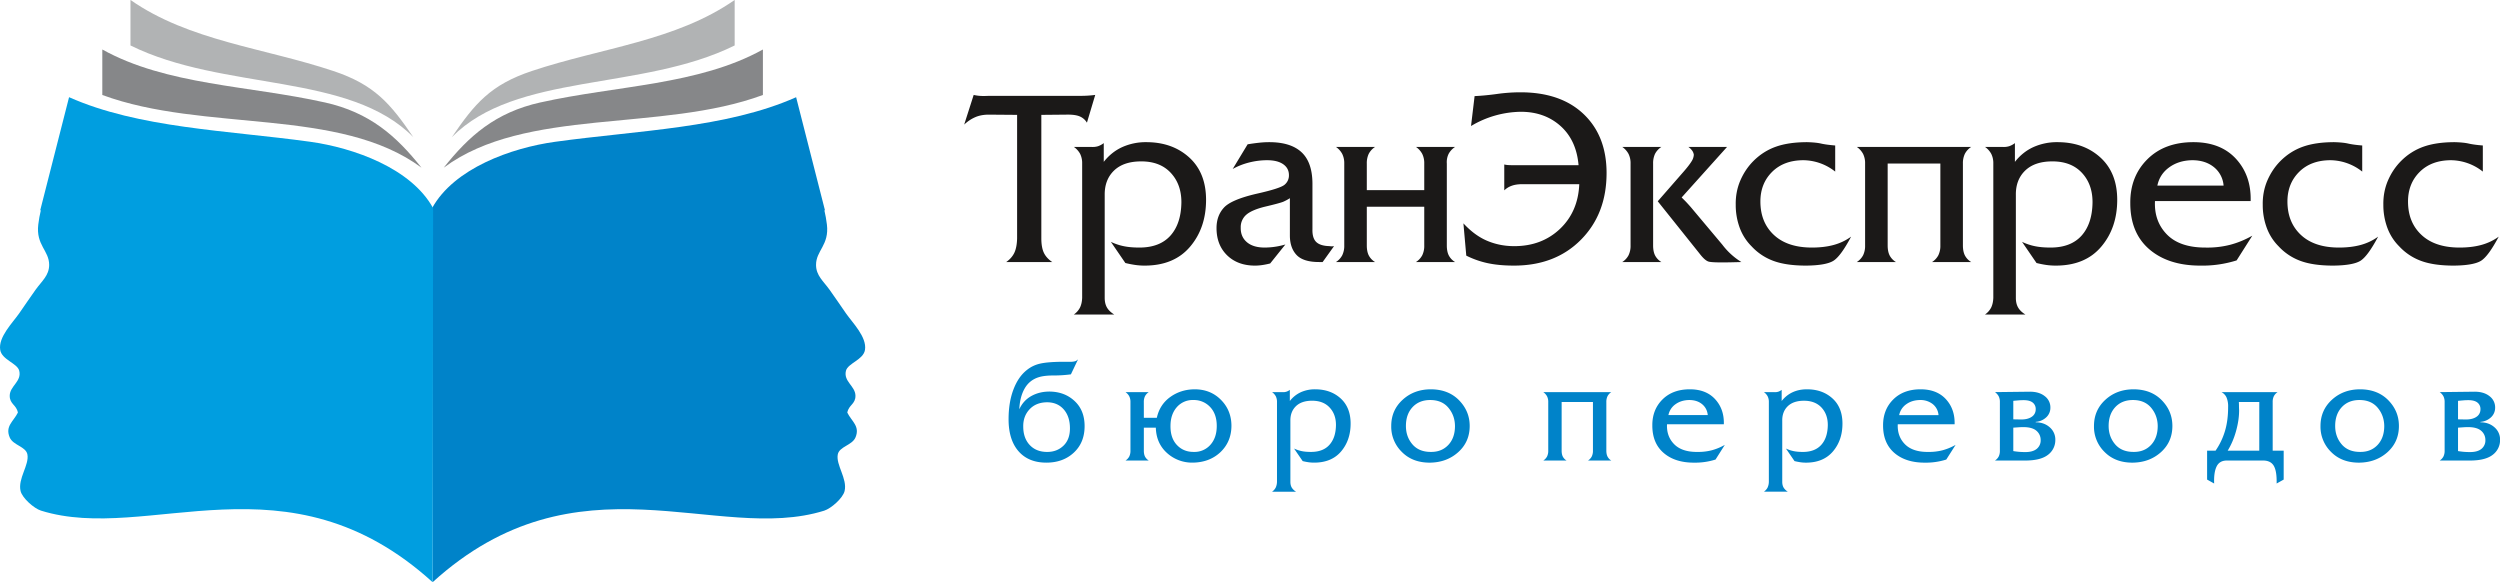
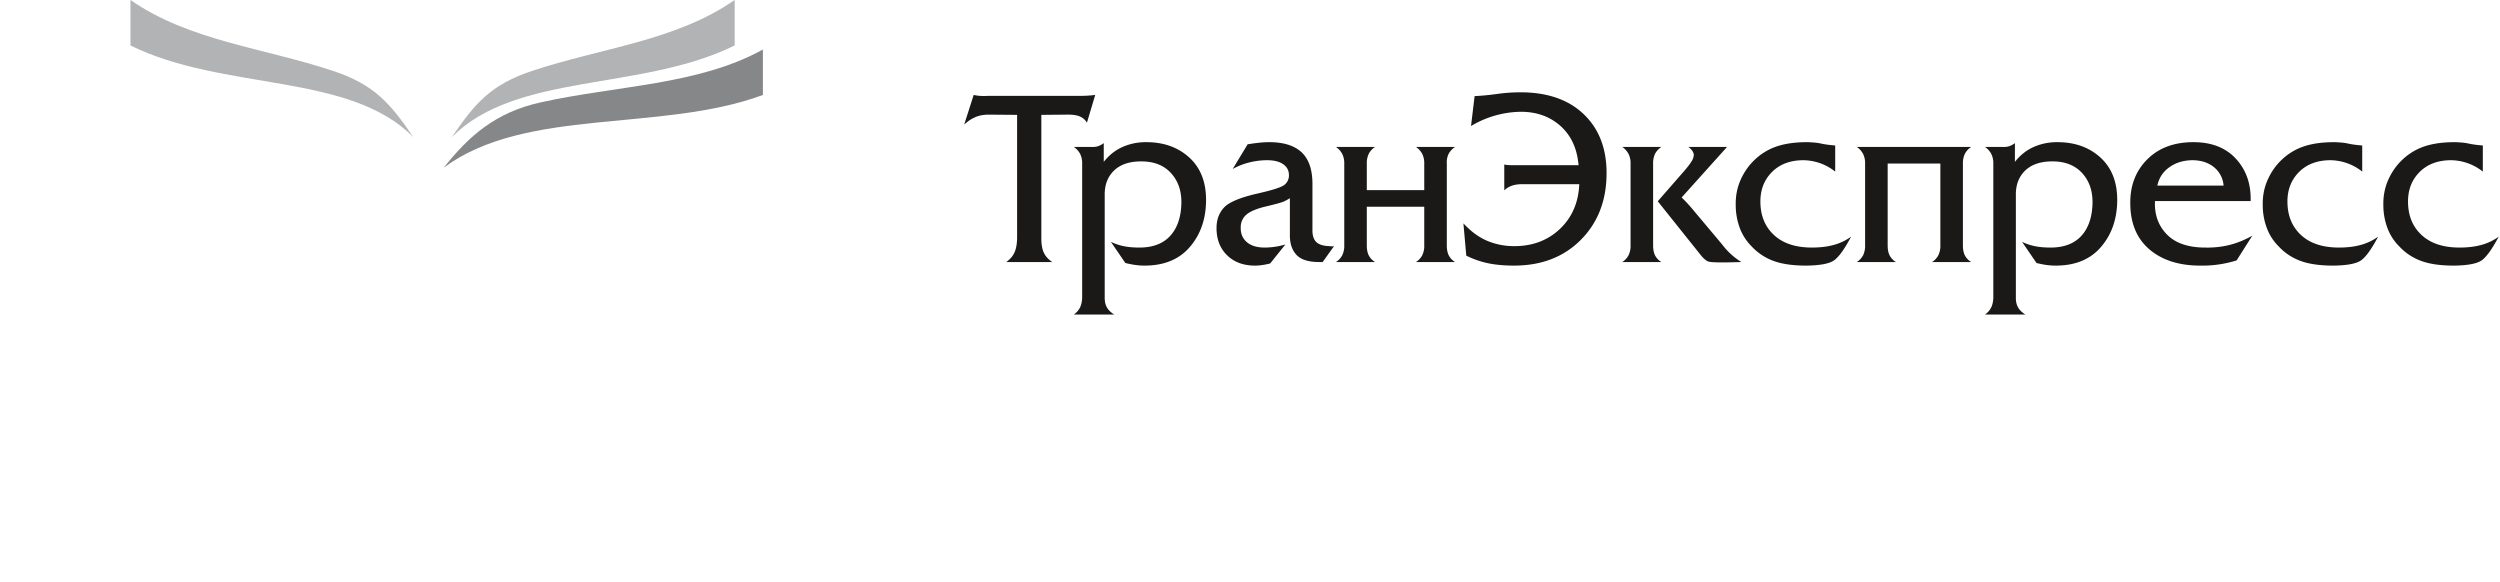
<svg xmlns="http://www.w3.org/2000/svg" width="409.89" height="95.46" viewBox="0 0 108.45 25.257">
  <g fill-rule="evenodd">
-     <path d="M24.089 6.15c3.577-.495 7.423-.588 10.447-1.933l1.25 4.903-.024.006c.046.195.083.398.109.611.11.896-.475 1.133-.471 1.757.002.46.316.698.589 1.078.244.34.516.745.708 1.02.286.41.916 1.032.826 1.587-.07.433-.745.577-.826.907-.113.463.407.66.413 1.077.005.372-.292.396-.354.736.19.384.563.59.354 1.079-.146.342-.702.392-.767.736-.087.46.423 1.05.296 1.587-.074.308-.582.756-.886.852-4.65 1.454-10.688-2.613-16.987 3.103 0-5.425-.023-10.804-.023-16.224.948-1.73 3.438-2.619 5.345-2.882z" fill="#0083c9" />
-     <path d="M18.789 9.03c0 5.422-.023 10.8-.023 16.225-6.3-5.716-12.337-1.65-16.988-3.104-.303-.095-.811-.543-.885-.85-.127-.538.382-1.128.296-1.588-.065-.344-.621-.394-.767-.736-.21-.49.164-.695.354-1.079-.062-.34-.36-.364-.354-.736.006-.418.526-.614.413-1.077-.081-.33-.756-.474-.826-.907-.09-.555.54-1.177.826-1.588.192-.274.464-.68.708-1.02.273-.38.587-.616.59-1.077.003-.624-.582-.86-.472-1.757.026-.213.063-.417.11-.611l-.025-.006 1.25-4.903c3.024 1.345 6.87 1.438 10.447 1.932 1.908.264 4.398 1.154 5.346 2.882z" fill="#009ee0" />
    <path d="M23.446 4.443c3.303-.738 6.855-.746 9.649-2.296V4.12c-4.423 1.634-10.297.517-13.846 3.154 1.09-1.372 2.237-2.395 4.197-2.832z" fill="#868789" />
    <path d="M23.07 3.08c3.013-1.006 6.253-1.304 8.8-3.082v1.974c-4.033 1.994-9.499 1.159-12.27 3.98.995-1.461 1.682-2.275 3.47-2.872z" fill="#b1b3b4" />
-     <path d="M14.087 4.443c-3.303-.738-6.855-.746-9.649-2.296V4.12c4.423 1.634 10.297.517 13.846 3.154-1.09-1.372-2.237-2.395-4.197-2.832z" fill="#868789" />
    <path d="M14.46 3.08c-3.013-1.006-6.253-1.304-8.8-3.082v1.974c4.034 1.994 9.5 1.159 12.271 3.98-.995-1.461-1.683-2.275-3.47-2.872z" fill="#b1b3b4" />
    <path d="M45.173 4.983v5.355c0 .26.036.468.108.623.072.154.194.29.366.407h-1.998c.165-.117.283-.253.355-.407.072-.155.112-.362.118-.623V4.983l-1.225-.01c-.227 0-.426.037-.597.113-.172.075-.33.182-.474.319l.412-1.287c.09.02.177.034.263.04.085.008.217.008.396 0h3.985a4.854 4.854 0 0 0 .629-.04l-.36 1.204a.66.66 0 0 0-.3-.267c-.123-.055-.298-.083-.525-.083zm3.161 8.66h-1.75a.82.82 0 0 0 .267-.303c.055-.114.086-.253.093-.417v-5.83a.903.903 0 0 0-.087-.417.871.871 0 0 0-.273-.303h.751a.8.8 0 0 0 .3-.031.876.876 0 0 0 .246-.134v.813c.227-.288.496-.502.809-.643a2.49 2.49 0 0 1 1.035-.211c.755 0 1.376.221 1.864.664.487.443.73 1.056.73 1.838 0 .81-.23 1.488-.694 2.034-.464.546-1.121.819-1.972.819-.145 0-.285-.01-.423-.031a4.38 4.38 0 0 1-.412-.082l-.628-.917c.192.09.383.153.572.19.189.038.41.057.664.057.59 0 1.04-.173 1.35-.52.308-.347.466-.829.473-1.447 0-.522-.155-.947-.464-1.277-.309-.33-.734-.494-1.277-.494-.515 0-.91.134-1.184.401-.275.268-.408.622-.402 1.061v4.46c0 .164.033.303.098.417.066.113.17.214.314.303zm5.14-6.312.648-1.071a8.63 8.63 0 0 1 .484-.067c.158-.018.309-.026.453-.026.618 0 1.083.144 1.396.432s.472.735.479 1.34v2.007c-.007.254.048.438.164.551s.31.174.577.18a.522.522 0 0 0 .196 0l-.495.69h-.154c-.46 0-.786-.103-.978-.308-.193-.206-.289-.488-.289-.845V8.597a1.966 1.966 0 0 1-.288.155c-.096.04-.364.113-.803.216-.385.096-.654.215-.809.355a.71.71 0 0 0-.232.551c-.006.261.081.47.263.628.182.158.441.237.778.237a3.198 3.198 0 0 0 .896-.134l-.66.824c-.11.028-.22.05-.33.067-.109.017-.219.026-.329.026-.5 0-.904-.15-1.21-.448-.305-.299-.458-.692-.458-1.18 0-.356.106-.651.32-.885.212-.233.69-.436 1.43-.607.674-.151 1.073-.28 1.2-.387a.518.518 0 0 0 .191-.417c0-.199-.082-.357-.247-.473s-.398-.175-.7-.175c-.254 0-.512.032-.773.097-.26.066-.501.16-.72.284zm5.818.916h2.492V7.094a.903.903 0 0 0-.087-.417.87.87 0 0 0-.273-.304h1.699a.842.842 0 0 0-.283.304.826.826 0 0 0-.077.417v3.553c0 .171.027.314.082.427a.728.728 0 0 0 .278.294h-1.7a.79.79 0 0 0 .274-.294.928.928 0 0 0 .087-.427V8.968h-2.492v1.679c0 .171.027.314.082.427a.729.729 0 0 0 .278.294h-1.699a.79.79 0 0 0 .273-.294.929.929 0 0 0 .088-.427V7.094a.903.903 0 0 0-.088-.417.87.87 0 0 0-.273-.304h1.7a.796.796 0 0 0-.279.304.95.95 0 0 0-.082.417zm4.521-2.78.155-1.298c.302-.014.626-.045.973-.093a7.396 7.396 0 0 1 1.014-.072c1.167 0 2.082.316 2.745.948.662.631.993 1.483.993 2.554 0 1.18-.37 2.145-1.112 2.894-.741.748-1.71 1.122-2.904 1.122-.426 0-.802-.034-1.128-.103a3.898 3.898 0 0 1-.942-.33l-.124-1.4c.323.35.666.603 1.03.757.364.154.755.232 1.174.232.797 0 1.457-.25 1.983-.747.525-.498.805-1.145.839-1.941h-2.472c-.185 0-.341.024-.468.072a.874.874 0 0 0-.314.196V7.135a.936.936 0 0 0 .175.026c.062.003.127.005.195.005h2.853c-.062-.721-.322-1.287-.782-1.7-.46-.411-1.034-.617-1.72-.617a4.303 4.303 0 0 0-2.163.618zm6.56.906h1.7a.796.796 0 0 0-.279.304.95.95 0 0 0-.082.417v3.553c0 .171.027.314.082.427a.728.728 0 0 0 .278.294h-1.699a.79.79 0 0 0 .273-.294.928.928 0 0 0 .088-.427V7.094a.903.903 0 0 0-.088-.417.87.87 0 0 0-.273-.304zm1.54 2.358 1.133-1.297c.15-.172.26-.315.33-.428a.592.592 0 0 0 .102-.293.404.404 0 0 0-.062-.165.696.696 0 0 0-.175-.175h1.679L72.95 8.566l.155.155c.048.048.127.134.236.257l1.375 1.638a3.021 3.021 0 0 0 .826.752l-.405.01c-.57.014-.912.003-1.021-.031-.11-.034-.24-.151-.392-.35zm7.698-2.42v1.133a2.261 2.261 0 0 0-1.37-.494c-.57 0-1.025.168-1.365.504-.34.337-.51.766-.51 1.287 0 .605.196 1.089.588 1.453.391.363.94.545 1.647.545.35 0 .665-.037.943-.113.278-.075.53-.196.757-.36-.302.57-.56.92-.773 1.05-.212.13-.604.2-1.174.206-.583 0-1.059-.069-1.426-.206a2.42 2.42 0 0 1-.942-.628 2.217 2.217 0 0 1-.52-.814 2.85 2.85 0 0 1-.17-.988c-.007-.378.06-.73.2-1.056.141-.326.332-.61.572-.85.282-.281.606-.487.973-.617.368-.13.819-.196 1.355-.196.254.007.456.027.607.062.151.034.354.061.608.082zm.937.062h4.964a.796.796 0 0 0-.278.304.95.95 0 0 0-.083.417v3.553c0 .171.028.314.083.427a.729.729 0 0 0 .278.294h-1.7a.79.79 0 0 0 .273-.294.928.928 0 0 0 .088-.427V7.094h-2.286v3.553c0 .171.027.314.082.427a.728.728 0 0 0 .278.294h-1.7a.79.79 0 0 0 .274-.294.929.929 0 0 0 .087-.427V7.094a.903.903 0 0 0-.087-.417.87.87 0 0 0-.273-.304zm7.312 7.27h-1.75a.82.82 0 0 0 .267-.303c.055-.114.086-.253.093-.417v-5.83a.903.903 0 0 0-.088-.416.871.871 0 0 0-.273-.304h.752a.8.8 0 0 0 .298-.031.876.876 0 0 0 .248-.134v.814c.226-.289.496-.503.808-.644a2.49 2.49 0 0 1 1.035-.211c.755 0 1.377.221 1.864.664.487.443.731 1.056.731 1.838 0 .81-.231 1.488-.695 2.034-.463.546-1.12.819-1.972.819-.144 0-.285-.01-.422-.03a4.38 4.38 0 0 1-.412-.083l-.628-.917c.192.09.382.153.571.19.189.038.41.057.664.057.59 0 1.04-.173 1.35-.52.308-.347.466-.829.473-1.447 0-.522-.154-.947-.463-1.277-.31-.33-.735-.494-1.277-.494-.515 0-.91.134-1.185.402-.274.267-.408.62-.401 1.06v4.46c0 .164.032.303.098.417.065.113.17.214.314.303zm9.773-4.922h-4.15c-.028.584.144 1.066.515 1.447.37.38.926.571 1.668.571a3.96 3.96 0 0 0 1.07-.118c.33-.086.653-.218.969-.397l-.68 1.072a4.949 4.949 0 0 1-1.575.226c-.927 0-1.665-.237-2.215-.71-.549-.474-.823-1.14-.823-1.998-.007-.77.238-1.403.736-1.9.498-.498 1.165-.747 2.003-.747.79 0 1.406.242 1.849.726.442.484.653 1.093.633 1.828zm-4.047-.67h2.873a1.135 1.135 0 0 0-.422-.803c-.248-.199-.56-.298-.938-.298-.39.006-.724.11-.998.309-.275.199-.447.463-.515.793zm8.887-1.74v1.133a2.261 2.261 0 0 0-1.37-.494c-.57 0-1.024.168-1.364.504-.34.337-.51.766-.51 1.288 0 .604.196 1.088.587 1.452.391.363.94.545 1.648.545.35 0 .664-.037.942-.113.278-.075.53-.196.757-.36-.302.57-.56.92-.772 1.05-.213.13-.604.2-1.174.206-.584 0-1.06-.069-1.427-.206a2.42 2.42 0 0 1-.942-.628 2.217 2.217 0 0 1-.52-.814 2.85 2.85 0 0 1-.17-.988c-.007-.378.06-.73.2-1.056.142-.326.332-.61.572-.85.282-.281.606-.487.974-.617.367-.13.818-.196 1.354-.196.254.007.456.027.607.062.151.034.354.062.608.082zm5.232 0v1.133a2.261 2.261 0 0 0-1.37-.494c-.57 0-1.025.168-1.365.504-.34.337-.51.766-.51 1.288 0 .604.196 1.088.588 1.452.39.363.94.545 1.647.545.35 0 .665-.037.943-.113.278-.075.53-.196.757-.36-.303.57-.56.92-.773 1.05-.213.13-.604.2-1.174.206-.583 0-1.059-.069-1.426-.206a2.42 2.42 0 0 1-.942-.628 2.217 2.217 0 0 1-.52-.814 2.85 2.85 0 0 1-.17-.988c-.007-.378.06-.73.2-1.056.141-.326.332-.61.572-.85.281-.281.606-.487.973-.617s.819-.196 1.354-.196c.254.007.457.027.608.062.151.034.354.062.608.082z" fill="#1b1918" />
-     <path d="m46.768 15.584-.312.655a5.514 5.514 0 0 1-.752.049c-.265 0-.478.024-.637.073-.269.082-.474.244-.615.487-.14.243-.219.545-.235.908.114-.252.287-.444.52-.575.232-.13.496-.195.79-.195.436.004.799.14 1.088.41.29.269.435.632.435 1.089 0 .477-.156.86-.468 1.15-.312.29-.709.434-1.19.434-.518 0-.921-.165-1.209-.495-.287-.33-.431-.792-.431-1.383 0-.494.07-.925.211-1.294.14-.37.335-.652.584-.848.168-.134.358-.226.572-.275.215-.049.524-.075.927-.08h.38a.716.716 0 0 0 .214-.024.298.298 0 0 0 .128-.086zm-1.334 1.867c-.322 0-.578.1-.767.3-.19.2-.283.45-.279.752 0 .334.094.602.282.802.187.2.44.3.758.3.282 0 .516-.09.704-.27.188-.18.282-.43.282-.752 0-.343-.09-.616-.267-.82-.177-.204-.415-.308-.713-.312zm4.186.673h.563c.085-.384.28-.685.584-.903s.656-.33 1.056-.333c.46 0 .842.153 1.144.459.302.305.453.683.453 1.131-.004.461-.165.84-.48 1.139-.317.297-.72.448-1.21.452a1.616 1.616 0 0 1-1.113-.425c-.306-.28-.465-.643-.477-1.092h-.52v.997c0 .102.016.187.049.254a.433.433 0 0 0 .165.175h-1.01a.47.47 0 0 0 .163-.175.55.55 0 0 0 .052-.254v-2.11a.536.536 0 0 0-.052-.248.517.517 0 0 0-.163-.181h1.01a.473.473 0 0 0-.165.18.565.565 0 0 0-.05.248zm2.148-.771a.908.908 0 0 0-.72.312c-.18.208-.272.479-.272.813-.004.351.09.628.282.83.192.201.436.3.734.296a.914.914 0 0 0 .716-.309c.183-.206.275-.478.275-.817 0-.346-.096-.62-.287-.822a.961.961 0 0 0-.728-.303zm4.454 3.977h-1.04a.488.488 0 0 0 .159-.18.626.626 0 0 0 .055-.248v-3.464a.536.536 0 0 0-.052-.247.518.518 0 0 0-.162-.18h.447a.475.475 0 0 0 .177-.02.52.52 0 0 0 .147-.079v.484a1.27 1.27 0 0 1 .48-.383 1.48 1.48 0 0 1 .615-.125c.449 0 .818.131 1.108.394.29.264.434.628.434 1.093 0 .48-.138.884-.413 1.208s-.666.486-1.172.486c-.085 0-.169-.006-.25-.018s-.164-.028-.245-.049l-.374-.544c.115.053.228.09.34.113s.244.033.395.033c.35 0 .618-.103.801-.309.184-.206.278-.492.282-.86 0-.31-.092-.562-.276-.758-.183-.196-.436-.294-.758-.294-.306 0-.54.08-.704.239-.163.16-.243.37-.239.63v2.65c0 .097.02.18.058.247a.53.53 0 0 0 .187.18zm5.856-4.442c.506.004.911.163 1.217.477.306.314.46.685.46 1.114 0 .46-.167.84-.5 1.138-.332.297-.743.448-1.232.453-.506 0-.912-.158-1.218-.472a1.528 1.528 0 0 1-.453-1.12c0-.456.165-.836.496-1.137.33-.302.74-.453 1.23-.453zm-.037.465c-.318 0-.573.103-.765.309-.192.206-.287.478-.287.817 0 .31.093.575.281.795.188.22.453.33.795.33.315.005.568-.096.762-.302.194-.206.29-.48.29-.823-.003-.306-.1-.57-.287-.793-.187-.222-.45-.333-.789-.333zm4.907-.343h2.95a.474.474 0 0 0-.165.18.565.565 0 0 0-.05.248v2.111c0 .102.017.187.05.254a.433.433 0 0 0 .165.175h-1.01a.47.47 0 0 0 .162-.175.551.551 0 0 0 .052-.254v-2.11h-1.358v2.11c0 .102.016.187.049.254a.433.433 0 0 0 .165.175h-1.01a.47.47 0 0 0 .163-.175.55.55 0 0 0 .052-.254v-2.11a.536.536 0 0 0-.052-.248.517.517 0 0 0-.163-.18zm7.832 1.395h-2.465c-.017.347.085.633.306.86.22.226.55.34.99.34.23.004.441-.02.637-.07.196-.052.388-.13.575-.237l-.403.637a2.937 2.937 0 0 1-.937.135c-.55 0-.989-.141-1.315-.423-.326-.281-.49-.677-.49-1.187-.004-.457.142-.833.438-1.129.296-.295.692-.443 1.19-.443.469 0 .835.144 1.098.431.263.288.389.65.376 1.086zm-2.404-.398h1.707c-.02-.2-.104-.358-.25-.477s-.333-.177-.558-.177c-.232.004-.43.065-.593.183a.753.753 0 0 0-.306.471zm5.182 3.323h-1.04a.488.488 0 0 0 .16-.18.625.625 0 0 0 .055-.248v-3.463a.536.536 0 0 0-.053-.248.517.517 0 0 0-.162-.18h.447a.475.475 0 0 0 .177-.019.52.52 0 0 0 .147-.08v.484c.135-.171.295-.299.48-.383s.391-.125.616-.125c.448 0 .817.132 1.107.395.29.263.434.627.434 1.092 0 .481-.137.884-.413 1.208s-.666.487-1.171.487c-.086 0-.17-.006-.251-.019s-.163-.028-.245-.049l-.373-.544c.114.053.227.09.34.113.112.022.243.034.394.034.35 0 .618-.103.802-.31.183-.205.277-.492.281-.859 0-.31-.092-.563-.275-.759-.184-.196-.437-.293-.759-.293-.306 0-.54.08-.704.238-.163.16-.242.37-.238.63v2.65c0 .098.02.18.058.248a.53.53 0 0 0 .186.18zm7.233-2.925h-2.466c-.016.347.086.634.306.86.22.226.55.34.991.34.229.004.44-.02.637-.07.196-.052.387-.13.575-.236l-.404.636a2.938 2.938 0 0 1-.936.135c-.55 0-.99-.141-1.316-.422-.326-.282-.49-.678-.49-1.188-.003-.456.143-.833.438-1.128.296-.296.693-.444 1.19-.444.47 0 .836.144 1.099.431.263.288.388.65.376 1.086zm-2.405-.397h1.707a.674.674 0 0 0-.25-.478.86.86 0 0 0-.557-.177c-.233.004-.43.065-.594.184a.754.754 0 0 0-.306.47zm4.155-.998 1.518-.018c.265 0 .479.064.642.193a.606.606 0 0 1 .245.498.561.561 0 0 1-.175.416.75.75 0 0 1-.462.202v.019c.241 0 .443.071.606.214a.699.699 0 0 1 .245.55.794.794 0 0 1-.324.65c-.212.162-.539.244-.98.244h-1.315a.47.47 0 0 0 .162-.174.551.551 0 0 0 .052-.254v-2.111a.536.536 0 0 0-.052-.248.518.518 0 0 0-.162-.18zm.796.38v.801l.312.006c.204.004.365-.033.483-.113a.38.38 0 0 0 .177-.333.347.347 0 0 0-.131-.288c-.088-.07-.22-.104-.395-.104-.077 0-.153.003-.226.01a8.157 8.157 0 0 0-.22.02zm0 1.162v1.016c.093.016.184.027.272.034.088.006.17.009.248.009.216 0 .381-.046.495-.138a.47.47 0 0 0 .172-.388.517.517 0 0 0-.19-.404c-.122-.102-.312-.153-.57-.153-.044 0-.101.002-.17.006l-.257.018zm5.225-1.664c.506.004.912.163 1.218.477.306.314.458.685.458 1.114 0 .46-.166.84-.498 1.138-.333.298-.744.449-1.233.453-.506 0-.912-.157-1.218-.471a1.528 1.528 0 0 1-.452-1.12c0-.457.165-.836.495-1.138.33-.302.74-.453 1.23-.453zm-.037.465c-.318 0-.573.103-.765.309-.191.206-.287.478-.287.817 0 .31.094.575.281.795.188.22.453.33.796.33.314.005.568-.096.762-.302.193-.206.29-.48.29-.823-.004-.306-.1-.57-.287-.793-.188-.222-.451-.333-.79-.333zm3.843-.343h2.435a.474.474 0 0 0-.165.18.565.565 0 0 0-.049.249v2.11h.477v1.255l-.306.171c.009-.355-.032-.61-.122-.765-.09-.155-.245-.232-.465-.232h-1.572c-.213 0-.36.086-.444.257-.084.171-.12.418-.107.74l-.306-.171V19.55h.367c.18-.261.315-.544.407-.848.092-.304.138-.654.138-1.05a.99.99 0 0 0-.07-.412.493.493 0 0 0-.218-.23zm1.64.429h-.887c.004.053.006.107.006.162 0 .055.002.121.006.199 0 .281-.044.58-.132.896-.087.316-.209.6-.364.854h1.37zm4.381-.551c.506.004.912.163 1.218.477.306.314.458.685.458 1.114 0 .46-.166.84-.498 1.138-.333.298-.744.449-1.233.453-.506 0-.912-.157-1.218-.471a1.528 1.528 0 0 1-.453-1.12c0-.457.166-.836.496-1.138.33-.302.74-.453 1.23-.453zm-.037.465c-.318 0-.573.103-.765.309-.191.206-.287.478-.287.817 0 .31.094.575.281.795.188.22.453.33.796.33.314.005.568-.096.762-.302.193-.206.29-.48.29-.823-.004-.306-.1-.57-.287-.793-.188-.222-.451-.333-.79-.333zm3.482-.343 1.517-.018c.265 0 .48.064.643.193a.606.606 0 0 1 .245.498.561.561 0 0 1-.175.416.75.75 0 0 1-.462.202v.019c.24 0 .443.071.606.214a.699.699 0 0 1 .245.55.795.795 0 0 1-.325.65c-.212.162-.538.244-.979.244h-1.315a.47.47 0 0 0 .162-.174.551.551 0 0 0 .052-.254v-2.111a.536.536 0 0 0-.052-.248.518.518 0 0 0-.162-.18zm.795.38v.801l.312.006c.204.004.365-.033.484-.113a.38.38 0 0 0 .177-.333.347.347 0 0 0-.131-.288c-.088-.07-.22-.104-.395-.104-.078 0-.153.003-.226.01a8.157 8.157 0 0 0-.22.02zm0 1.162v1.016c.094.016.185.027.273.034.087.006.17.009.247.009.217 0 .382-.046.496-.138a.47.47 0 0 0 .171-.388.517.517 0 0 0-.19-.404c-.122-.102-.311-.153-.568-.153-.045 0-.102.002-.172.006l-.257.018z" fill="#0083c9" />
  </g>
</svg>